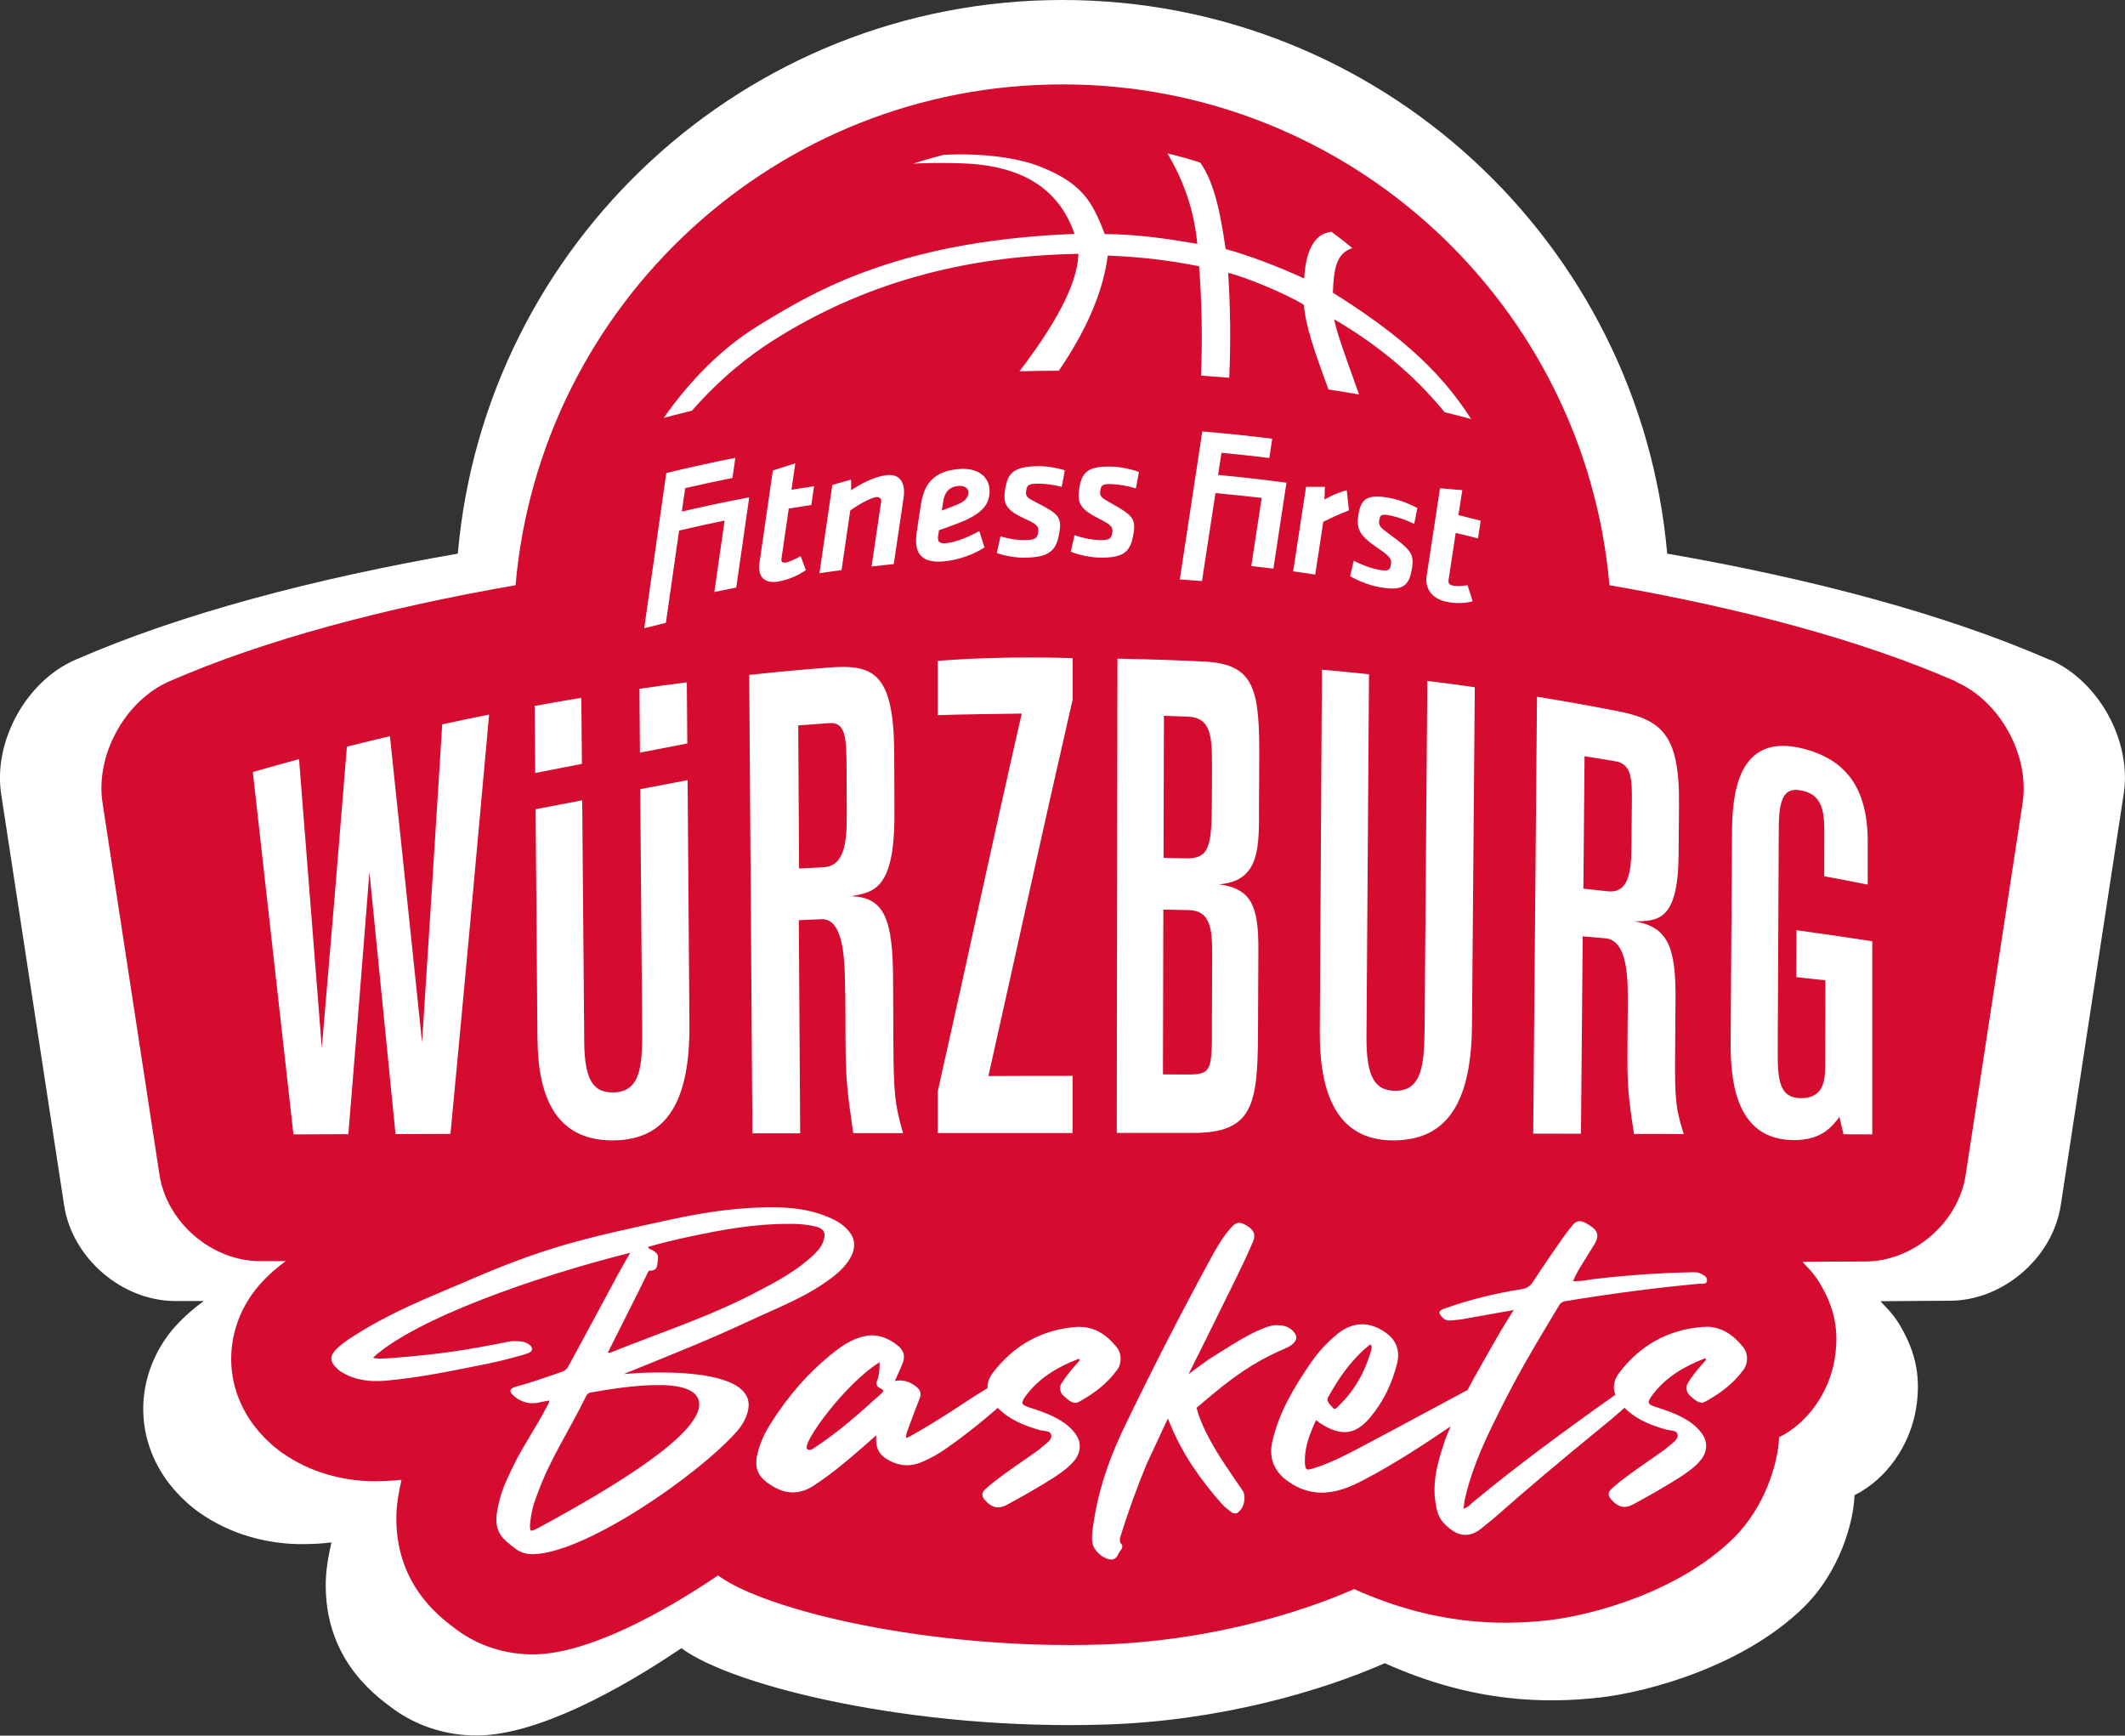
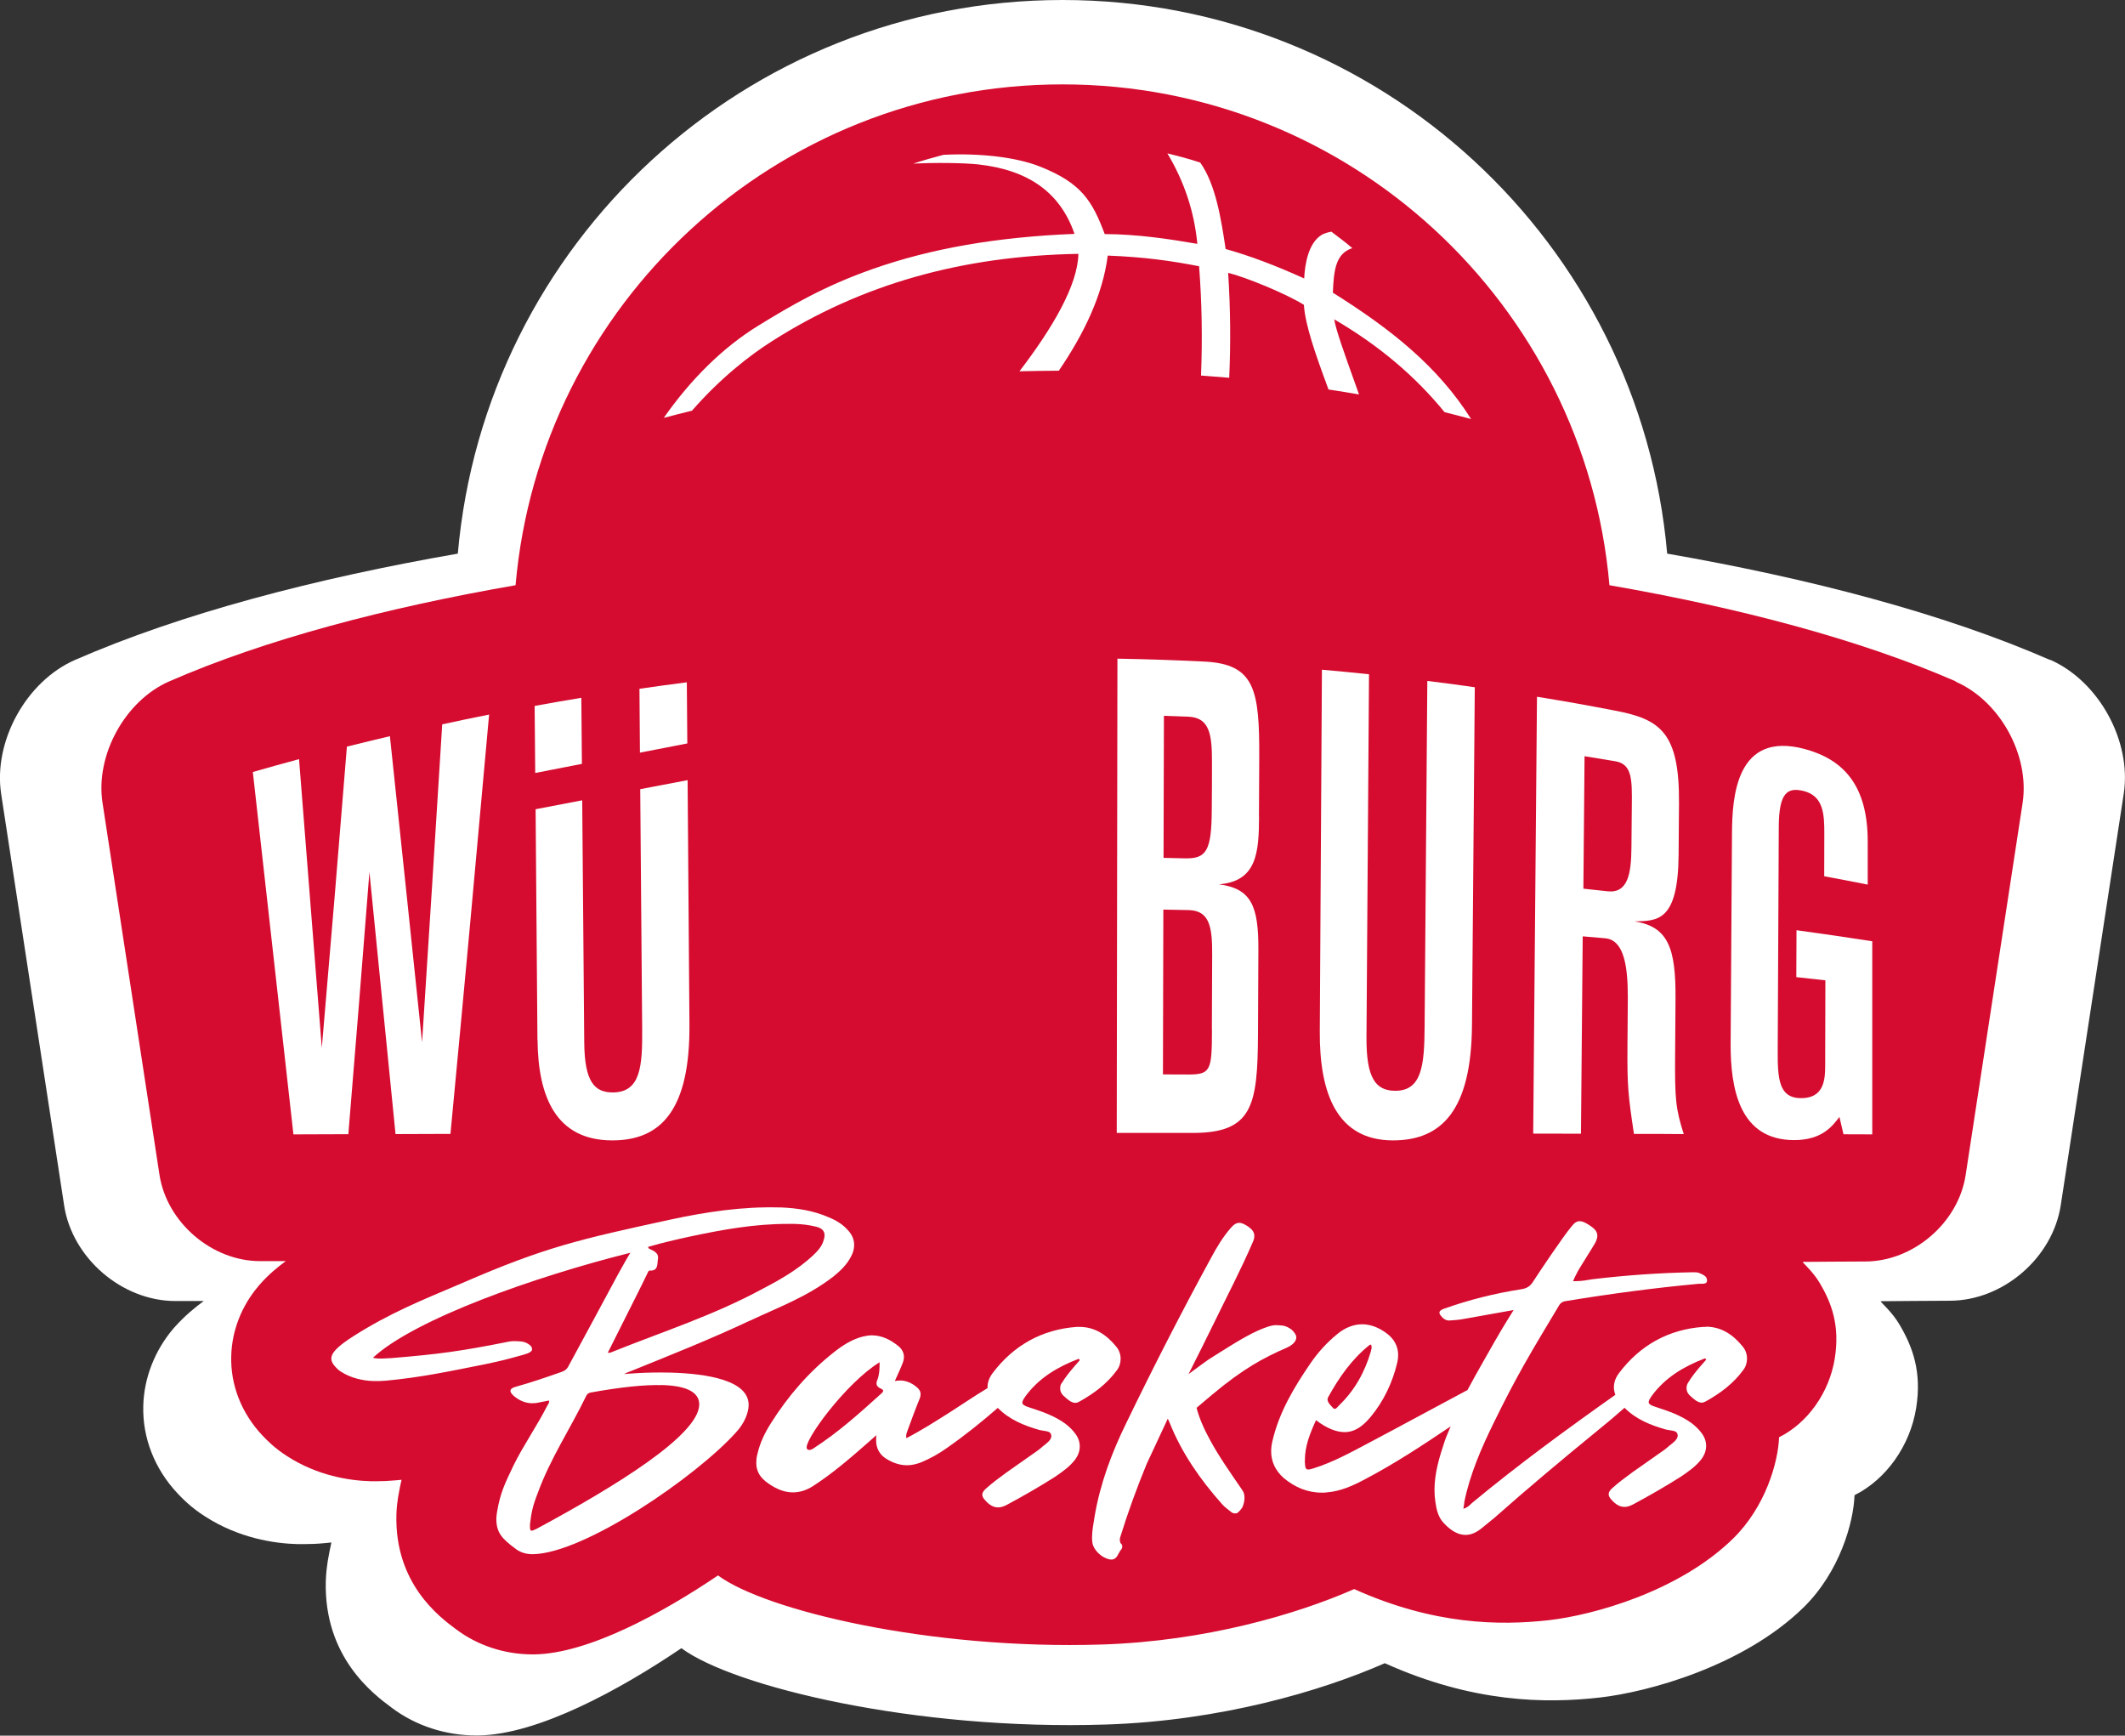
<svg xmlns="http://www.w3.org/2000/svg" id="Logo" viewBox="0 0 219.36 179.14">
  <rect x="0" y="0" width="219.36" height="179.14" fill="#333333" stroke="none" />
  <path d="M211.61,68.11c-10.97-4.79-24.75-8.4-39.51-10.97C169.3,25.12,142.43,0,109.68,0s-59.62,25.12-62.42,57.14c-14.76,2.57-28.54,6.18-39.51,10.97-5.04,2.2-8.46,8.4-7.63,13.84l6.5,42.46c.83,5.44,5.97,9.86,11.47,9.87h2.94c-.91.67-1.95,1.52-2.98,2.67l-.17.19c-1.92,2.27-3.02,5.1-3.09,7.96-.09,3.3,1.17,6.53,3.57,9.07.43.45,1.37,1.44,2.82,2.35,3.47,2.23,7.11,2.79,9.56,2.85.2,0,.4,0,.61,0,.71,0,1.43-.03,2.15-.1.24-.02.48-.05.71-.07-.13.57-.25,1.17-.36,1.82l-.03.18c-.06.39-.16,1.11-.19,1.99-.2,7.81,4.85,11.62,6.81,13.07,2.46,1.85,5.55,2.86,8.73,2.86h.18c6.19-.08,14.68-4.74,20.99-9.01,5.33,3.97,24.12,8.52,43.82,7.88,11.8-.38,22.22-3.44,28.79-6.33,9.09,4.09,16.6,4.18,22.22,3.54,4.95-.56,14.8-3.22,21.02-9.31,3.71-3.64,5.15-8.74,5.25-11.57,3.28-1.64,5.74-5.12,6.36-8.99.6-3.72-.35-6.29-1.7-8.59-.82-1.41-2.07-2.41-1.95-2.44.06-.01,7.11-.05,7.11-.05,5.5,0,10.64-4.42,11.47-9.87,0,0,1.24-8.12,6.5-42.46.83-5.44-2.58-11.64-7.63-13.84Z" style="fill:#fff;" />
  <path d="M201.88,70.32c-9.92-4.33-22.39-7.6-35.74-9.92-2.53-28.97-26.84-51.69-56.46-51.69s-53.93,22.72-56.46,51.69c-13.35,2.32-25.82,5.59-35.74,9.92-4.56,1.99-7.65,7.6-6.9,12.52l5.88,38.4c.75,4.92,5.4,8.92,10.38,8.92h2.66c-.82.6-1.77,1.37-2.69,2.42l-.15.18c-1.74,2.05-2.73,4.61-2.79,7.2-.09,2.98,1.06,5.91,3.23,8.21.39.41,1.24,1.3,2.55,2.13,3.14,2.02,6.43,2.52,8.65,2.58.18,0,.36,0,.55,0,.64,0,1.3-.03,1.95-.09.22-.02.43-.04.65-.06-.12.51-.23,1.06-.33,1.65l-.03.16c-.05.36-.15,1-.17,1.8-.18,7.07,4.39,10.51,6.16,11.82,2.22,1.67,5.02,2.59,7.89,2.59h.16c5.6-.07,13.28-4.29,18.99-8.15,4.82,3.59,21.82,7.7,39.63,7.13,10.67-.34,20.1-3.11,26.04-5.72,8.22,3.7,15.01,3.78,20.1,3.21,4.48-.51,13.38-2.91,19.01-8.42,3.36-3.29,4.66-7.9,4.75-10.46,2.97-1.48,5.19-4.63,5.75-8.13.54-3.37-.31-5.69-1.54-7.77-.75-1.27-1.87-2.18-1.76-2.2.05-.01,6.43-.04,6.43-.04,4.98,0,9.63-4,10.38-8.92,0,0,1.12-7.34,5.88-38.4.75-4.92-2.33-10.53-6.9-12.52Z" style="fill:#d50c2f;" />
  <path d="M128.14,153.65c-1.06-1.55-2.35-3.38-3.21-4.99-.59-1.06-1.15-2.31-1.41-3.36.46-.39.92-.77,1.6-1.35,3.23-2.7,5.25-3.78,7.72-4.86.84-.37,1.16-.94.87-1.4-.11-.17-.27-.43-.63-.62-.52-.31-.78-.26-1.32-.3-.51-.03-1.36.32-1.88.55-1.54.68-3.71,2.11-5.13,3-.08.04-1.02.74-2.06,1.5.92-1.81,1.8-3.59,2.67-5.36,1.35-2.78,2.78-5.5,3.98-8.3.11-.23.14-.43.14-.6,0-.43-.26-.74-.83-1.09-.29-.17-.52-.26-.72-.26-.31,0-.57.17-.89.54-.8.92-1.43,1.97-2,3.03-3.06,5.61-5.98,11.31-8.76,17.06-1.52,3.09-2.72,6.3-3.29,9.7-.11.72-.26,1.43-.26,2.15,0,.17,0,.31.03.49.09.77.92,1.57,1.72,1.75.09.03.17.03.23.03.63,0,.69-.63,1-1,.11-.11.14-.23.14-.34s-.03-.23-.14-.31c-.09-.11-.11-.26-.11-.37,0-.09,0-.17.03-.26.8-2.58,1.72-5.12,2.75-7.61l2.17-4.65c.07.16.13.31.21.47,1.22,3.04,3.1,5.78,5.39,8.35.27.32.62.55.95.82.17.16.46.16.59.11.13-.04.54-.49.6-.7.18-.45.25-1.02.08-1.44-.05-.11-.13-.24-.22-.37Z" style="fill:#fff;" />
  <path d="M176.1,136.95h-.29c-3.58.26-6.5,1.89-8.67,4.75-.37.49-.54.97-.54,1.49,0,.26.06.52.15.77-5.05,3.57-10.07,7.24-14.83,11.19-.23.23-.46.46-.86.57.06-.31.09-.54.11-.77.6-2.86,1.75-5.5,3.01-8.07,2.46-5.04,3.9-7.37,6.76-12.15.2-.34.49-.43.8-.46,4.52-.74,9.07-1.35,13.62-1.77h.31c.26,0,.52-.03.54-.29v-.09c0-.4-.43-.57-.77-.72-.2-.09-.43-.09-.63-.09-3.49.06-6.96.31-10.42.72-.54.09-1.12.2-1.72.2h-.29c.14-.34.29-.63.43-.89.11-.29,1.83-2.93,1.94-3.22.09-.23.14-.4.14-.57,0-.46-.29-.77-.94-1.17-.37-.23-.63-.34-.89-.34-.29,0-.54.17-.83.54-.89,1.06-3.23,4.56-4,5.74-.29.46-.66.66-1.17.74-2.75.43-5.41,1.09-8.04,2.03-.29.11-.43.23-.43.4,0,.11.09.26.23.4.17.23.46.4.74.4h.06c.46-.03.92-.06,1.37-.14,1.69-.31,3.52-.63,5.26-.94,0,0-1.11,1.76-1.89,3.13-.97,1.72-1.96,3.41-2.88,5.14-.05.03-.1.04-.15.07-3.32,1.77-6.64,3.58-9.99,5.35-1.89,1-3.75,2.03-5.78,2.66-.23.06-.37.11-.52.11-.26,0-.31-.2-.34-.74v-.2c0-1.49.54-2.81,1.15-4.15,1.17.89,2.15,1.23,2.95,1.23,1.12,0,1.95-.69,2.69-1.57,1.35-1.63,2.26-3.55,2.75-5.61.06-.26.09-.52.09-.77,0-.92-.43-1.72-1.29-2.32-.8-.57-1.63-.86-2.43-.86-.86,0-1.75.34-2.55,1-1.09.89-2,1.89-2.78,3.03-1.69,2.46-3.23,5.04-3.92,7.99-.09.37-.14.74-.14,1.09,0,1.06.43,2,1.32,2.78,1.14.94,2.43,1.49,3.92,1.49.17,0,.34,0,.52-.03,1.4-.11,2.69-.69,3.92-1.35,3.09-1.62,5.97-3.52,8.85-5.46-.19.47-.41.94-.58,1.42-.57,1.69-1.09,3.38-1.09,5.15,0,.4.03.8.09,1.2.11.8.29,1.6.86,2.2.74.8,1.49,1.23,2.26,1.23.54,0,1.12-.23,1.72-.74.4-.34.83-.66,1.23-1,3.52-3.12,7.13-6.13,10.76-9.1.91-.73,1.81-1.49,2.7-2.28,1.19,1.2,2.7,1.8,4.29,2.25.43.11,1.09.06,1.17.46,0,.06.03.09.03.14,0,.43-.49.77-.86,1.06-.23.2-.46.4-.72.57-1.03.72-2.03,1.43-3.06,2.15-.74.54-1.49,1.09-2.18,1.72-.2.2-.31.37-.31.57s.11.37.29.57c.43.49.86.74,1.35.74.31,0,.6-.11.94-.29,1.66-.89,3.29-1.83,4.87-2.83.77-.52,1.55-1.06,2.12-1.8.34-.46.49-.92.49-1.37s-.14-.89-.46-1.32c-.29-.4-.66-.74-1.03-1.03-1.14-.83-2.43-1.26-3.75-1.69-.46-.14-.69-.29-.69-.49,0-.14.11-.34.31-.63,1.4-1.92,3.35-3.06,5.52-3.89.03.06.09.11.11.14-.43.49-.86.97-1.26,1.49-.23.29-.43.6-.63.92-.11.17-.14.37-.14.54,0,.31.14.6.43.83.31.29.72.66,1.14.66.14,0,.29-.06.43-.14,1.49-.83,2.83-1.83,3.84-3.21.29-.37.4-.8.4-1.2,0-.43-.14-.89-.46-1.26-.97-1.2-2.2-2.03-3.78-2.03ZM137.1,144.21c1.12-2.03,2.43-3.92,4.26-5.38.03-.03.11-.03.17-.06.03.09.06.17.06.29,0,.14-.06.31-.09.46-.63,2.12-1.66,3.98-3.26,5.52-.14.14-.29.37-.46.37-.06,0-.11-.03-.17-.09-.2-.23-.57-.54-.57-.89,0-.09.03-.14.06-.23Z" style="fill:#fff;" />
  <path d="M109.58,142.76c-.11.17-.14.37-.14.54,0,.31.14.6.43.83.31.29.72.66,1.14.66.14,0,.29-.06.43-.14,1.49-.83,2.83-1.83,3.84-3.21.29-.37.4-.8.4-1.2,0-.43-.14-.89-.46-1.26-.97-1.2-2.2-2.03-3.78-2.03h-.29c-3.58.26-6.5,1.89-8.67,4.75-.37.49-.54.97-.54,1.49,0,.03,0,.05,0,.08-1.32.79-2.6,1.67-3.9,2.5-1.46.92-2.92,1.86-4.47,2.66-.03-.09-.03-.14-.03-.2,0-.26.11-.46.17-.66.4-1.09.8-2.18,1.23-3.23.06-.14.09-.29.09-.43,0-.31-.14-.54-.43-.77-.49-.4-1.06-.66-1.69-.66-.17,0-.37.03-.54.06.29-.66.57-1.23.8-1.83.09-.23.14-.43.14-.66,0-.4-.17-.77-.54-1.09-.83-.69-1.75-1.14-2.78-1.14-.31,0-.63.06-.97.14-1.09.29-2.03.89-2.89,1.57-2.63,2.06-4.78,4.55-6.55,7.36-.63,1-1.14,2.03-1.4,3.21-.09.31-.11.63-.11.89,0,.89.4,1.55,1.29,2.15.83.57,1.63.89,2.49.89.69,0,1.37-.2,2.09-.66,2.09-1.35,3.95-2.98,5.81-4.61.2-.17.37-.34.72-.63-.03.17-.03.34-.03.52,0,.86.37,1.49,1.06,1.92.69.43,1.4.66,2.15.66.46,0,.94-.11,1.46-.31.94-.4,1.83-.89,2.66-1.49,1.82-1.27,3.55-2.66,5.23-4.12,1.2,1.22,2.72,1.83,4.33,2.29.43.11,1.09.06,1.17.46,0,.06.03.09.03.14,0,.43-.49.77-.86,1.06-.23.2-.46.4-.72.57-1.03.72-2.03,1.43-3.06,2.15-.74.54-1.49,1.09-2.18,1.72-.2.2-.31.37-.31.57s.11.37.29.57c.43.49.86.74,1.35.74.31,0,.6-.11.94-.29,1.66-.89,3.29-1.83,4.87-2.83.77-.52,1.55-1.06,2.12-1.8.34-.46.49-.92.49-1.37s-.14-.89-.46-1.32c-.29-.4-.66-.74-1.03-1.03-1.14-.83-2.43-1.26-3.75-1.69-.46-.14-.69-.29-.69-.49,0-.14.11-.34.31-.63,1.4-1.92,3.35-3.06,5.52-3.89.03.06.09.11.11.14-.43.49-.86.97-1.26,1.49-.23.29-.43.6-.63.92ZM91.03,143.78c-2.35,2.12-4.46,4.03-7.12,5.75,0,0-.41.27-.61,0-.47-.68,4.03-6.81,7.5-8.93,0,.74-.03,1.32-.23,1.8-.06.14-.09.26-.09.37,0,.26.17.43.43.54.14.06.26.14.26.23,0,.06-.03.14-.14.23Z" style="fill:#fff;" />
  <path d="M77.41,136.31c3.09-1.45,5.89-2.46,8.61-4.55.73-.59,1.41-1.24,1.84-2.09.21-.38.3-.76.31-1.11.02-.56-.17-1.07-.62-1.57-.54-.62-1.25-1.05-2-1.35-1.59-.7-3.26-.95-4.94-1.02h-.2c-3.79-.1-7.5.46-11.18,1.25-9.27,2.02-12.9,2.8-21.62,6.6-4.12,1.75-7.36,3.04-11.16,5.46-.67.44-1.35.88-1.9,1.5-.21.25-.35.52-.35.78,0,.28.14.56.41.85.17.18.35.37.57.5,1,.66,2.27.95,3.39.98.41.01.84,0,1.27-.04,3.67-.34,6.62-.98,10.25-1.7,1.8-.38,2.07-.46,3.71-.91.21-.07,1.11-.25,1.12-.6v-.05c0-.25-.19-.41-.42-.55-.42-.27-.88-.25-1.36-.27-.18,0-.36,0-.56.04-4.96.99-7.2,1.3-12.17,1.71-.1,0-.83.05-.96.05-.53,0-.81-.02-.94-.1,4.39-4.03,16.86-8.4,26.56-10.82-.48.78-.88,1.53-1.33,2.33-1.74,3.26-3.26,6.04-5.02,9.3-.16.35-.4.55-.76.67-1.57.55-3.13,1.09-4.72,1.53-.36.09-.54.24-.55.42,0,.15.12.31.34.52.55.47,1.18.74,1.84.76.25,0,.51-.01.77-.08.36-.07.69-.14,1.05-.2v.05c0,.23-.14.38-.22.53-.99,1.96-2.48,4.12-3.45,6.1-.86,1.81-1.37,2.79-1.71,4.82-.03.2-.06.41-.07.61-.04,1.53.6,2.17,2.02,3.22.45.34,1.06.54,1.74.53,5.34-.07,16.95-8.06,21.01-12.61.87-.95,1.25-2,1.27-2.74.07-2.62-4.37-3.29-8.05-3.39-2.6-.07-4.81.15-4.81.15.28-.15.46-.22.67-.29,4.12-1.67,8.28-3.32,12.33-5.23ZM68.31,142.95c2.75.07,3.9.84,3.87,2.04-.08,3.15-8.64,8.41-16.79,12.8-.26.12-.41.19-.51.19-.15,0-.17-.13-.17-.44v-.23c.14-1.21.29-1.92.82-3.26,1.26-3.48,3.35-6.61,4.97-9.95.08-.2.24-.32.44-.37,3.2-.58,5.62-.82,7.38-.77ZM63.06,139.58c-.08.02-.13.05-.21.05-.03,0-.05,0-.1-.03,1.07-2.11,1.85-3.71,2.92-5.82.38-.75.75-1.51,1.13-2.29.08-.13.11-.35.26-.35h.05c.89.02.71-.74.82-1.25v-.1c.02-.48-.46-.7-.87-.89-.05-.05-.15-.03-.15-.21,1.44-.42,2.9-.76,4.38-1.08,3.3-.7,6.63-1.3,10.04-1.29.23,0,.46-.01.71,0,.74.02,1.5.11,2.21.29.58.14.88.43.87.91,0,.13-.03.28-.09.46-.17.68-.67,1.18-1.16,1.65-1.51,1.39-3.3,2.43-5.13,3.38-5.11,2.77-10.29,4.41-15.69,6.58Z" style="fill:#fff;" />
  <path d="M163.38,96.64c.93.08,1.4.12,2.33.2,2.38.21,2.35,4.33,2.32,7.16-.01,1.57-.02,2.36-.03,3.93-.03,4.12.06,5.05.67,9.1,2.06,0,3.08,0,5.14.02-.83-2.63-.93-3.55-.89-8.35.02-2.23.03-3.35.04-5.58.04-5.22-.73-7.48-4.22-8.02,2.33-.07,4.49.06,4.54-6.9.02-2.11.02-3.17.04-5.28.06-7.32-1.93-8.68-6.57-9.57-3.23-.62-4.85-.91-8.09-1.44-.16,18.04-.23,27.05-.39,45.09,1.97,0,2.96,0,4.93.01.07-8.15.1-12.22.18-20.37ZM163.58,78.05c1.27.2,1.9.31,3.17.52,1.74.29,1.73,1.9,1.7,4.6-.01,1.72-.02,2.58-.04,4.3-.02,2.7-.36,4.75-2.47,4.52-.99-.11-1.49-.16-2.49-.27.05-5.47.07-8.2.12-13.66Z" style="fill:#fff;" />
  <path d="M136.46,69.11c-.09,14.93-.14,22.4-.22,37.34-.04,6.44,1.79,11.25,7.56,11.25,5.09,0,8.08-3.2,8.15-11.87.11-13.96.17-20.94.29-34.9-1.96-.28-2.94-.41-4.9-.65-.11,14.29-.17,21.43-.28,35.72-.03,3.9-.26,6.61-3.07,6.58-1.96-.03-2.96-1.25-2.93-5.54.1-14.98.15-22.47.26-37.45-1.94-.2-2.91-.3-4.86-.47Z" style="fill:#fff;" />
  <path d="M129.96,84.29c.01-2.41.02-3.62.03-6.03.03-7.05-.43-9.73-5.69-9.98-3.58-.17-5.37-.23-8.95-.3-.03,19.58-.04,29.37-.07,48.95,3.14,0,4.71,0,7.85,0,6.15,0,6.69-2.8,6.73-10.13.02-3.5.03-5.26.04-8.76.02-4.52-.72-6.33-4.07-6.77,3.95-.3,4.12-3.36,4.14-6.99ZM120.14,73.88c1.01.03,1.51.05,2.52.09,2.2.08,2.46,1.82,2.45,4.71,0,1.93,0,2.89-.02,4.82-.02,4.34-.55,5.14-2.79,5.09-.88-.02-1.31-.03-2.19-.05.01-5.86.02-8.8.04-14.66ZM125.11,106.3c-.01,4.2-.12,4.61-2.51,4.6-1.02,0-1.53,0-2.55-.01.02-6.8.03-10.21.04-17.01,1.04.02,1.57.03,2.61.05,2.19.05,2.45,1.78,2.43,4.67-.01,3.08-.02,4.63-.03,7.71Z" style="fill:#fff;" />
-   <path d="M110.72,67.93s-6.83-.29-13.92.28v5.6c2.72-.09,5.95-.12,8.67-.16-3.56,15.64-5.18,23.49-8.67,39.01,0,1.71,0,2.56,0,4.28,5.3,0,8.61,0,13.92,0v-5.9c-3.17,0-5.55,0-8.69.02,3.49-15.52,5.14-23.34,8.7-38.88,0-1.7,0-2.54,0-4.24Z" style="fill:#fff;" />
-   <path d="M87.26,102.48c0,1.75.01,2.62.02,4.37.02,4.57.14,5.59.8,10.1,2.06,0,3.08,0,5.14,0-.86-3.02-.97-4.05-1-9.55,0-2.56-.02-3.83-.03-6.39-.03-5.98-.83-8.44-4.35-8.51,2.34-.43,4.53-.63,4.49-8.6,0-2.42-.01-3.63-.02-6.05-.03-8.38-2.08-9.33-6.79-8.95-3.27.26-4.91.41-8.18.76.13,18.92.2,28.38.33,47.31,1.97,0,2.96,0,4.93,0-.05-8.8-.08-13.2-.14-22,.94-.04,1.41-.06,2.34-.1,2.39-.09,2.42,4.48,2.44,7.62ZM82.4,74.87c1.28-.1,1.92-.15,3.2-.24,1.76-.12,1.77,1.66,1.79,4.66,0,1.91.01,2.87.02,4.78.02,3-.29,5.34-2.42,5.44-1,.05-1.5.07-2.5.13-.03-5.9-.05-8.86-.09-14.76Z" style="fill:#fff;" />
  <path d="M70.95,76.74c-.02-1.98-.03-4.03-.05-6.32-1.96.25-2.94.39-4.89.67.02,2.39.04,4.54.05,6.59,1.86-.36,3.59-.69,4.89-.95Z" style="fill:#fff;" />
  <path d="M55.49,107.32c.05,5.94,1.94,10.38,7.72,10.38,5.09,0,8.03-3.23,7.96-12-.08-9.77-.13-17.49-.19-25.18-1.3.24-3.03.57-4.89.93.06,7.51.12,15.16.2,24.75.03,3.83-.16,6.5-2.97,6.55-1.96.03-2.98-1.1-3.01-5.17-.08-9.68-.14-17.4-.21-24.98-1.95.37-3.68.7-4.81.92.06,7.16.11,14.62.19,23.81Z" style="fill:#fff;" />
  <path d="M60.07,78.84c-.02-2.12-.04-4.34-.06-6.82-1.93.32-2.89.49-4.82.84.02,2.53.04,4.77.06,6.92,1.13-.22,2.86-.56,4.81-.94Z" style="fill:#fff;" />
  <path d="M38.13,89.95c1.07,10.68,1.61,16.1,2.7,27.1,2.27,0,3.4-.01,5.67-.02,1.61-16.96,2.4-25.63,3.99-43.28-1.94.39-2.91.59-4.84,1.01-.83,13.28-1.24,19.84-2.08,32.81-1.34-12.85-2.01-19.18-3.32-31.59-1.78.42-2.67.64-4.44,1.08-1.02,12.65-1.54,18.87-2.59,31.1-.95-12.11-1.42-18.07-2.35-29.81-1.91.52-2.86.78-4.77,1.33,1.63,14.5,2.47,21.99,4.19,37.4,2.27,0,3.4-.01,5.67-.02.88-10.7,1.32-16.12,2.18-27.12Z" style="fill:#fff;" />
  <path d="M185.45,96.04c0,1.93-.01,2.89-.02,4.81,1.2.13,1.8.2,3,.33,0,3.51-.01,5.27-.02,8.78,0,1.48-.12,3.45-2.6,3.38-2.12-.06-2.32-1.88-2.3-4.88.05-9.26.07-13.89.11-23.16.02-3.51.91-4.05,2.52-3.67,2.14.5,2.18,2.5,2.18,4.42,0,1.76,0,2.64-.01,4.39,1.8.33,2.7.51,4.49.86,0-1.79,0-2.68,0-4.47,0-5.74-2.48-8.45-6.53-9.53-7.07-1.88-7.45,5.01-7.48,8.62-.06,8.69-.09,13.04-.14,21.73-.03,4.78.94,10.02,6.56,10.02,2.86,0,3.93-1.42,4.67-2.39.17.72.25,1.08.42,1.79,1.19,0,1.78,0,2.97.01v-19.93c-3.12-.48-4.68-.71-7.81-1.14Z" style="fill:#fff;" />
  <g id="Fitness_First">
-     <path id="Fitness_First-2" d="M78.39,58.17c.46-3.2.93-6.41,1.39-9.61.77-.25,1.55-.5,2.32-.74-.13.91-.27,1.82-.4,2.73.78-.13,1.56-.25,2.34-.37-.1.65-.19,1.3-.29,1.94-.78.12-1.56.24-2.33.37-.25,1.72-.5,3.45-.75,5.17-.04.32.08.45.42.4.45-.08,1.05-.38,1.56-.66.18.48.36.96.54,1.44-.76.53-1.76.99-2.85,1.18-1.42.25-2.13-.51-1.95-1.84ZM147.27,59.44c.46-3.02.92-6.03,1.38-9.05.77.06,1.53.13,2.3.2-.13.86-.26,1.71-.4,2.57.77.19,1.54.38,2.3.58-.09.61-.19,1.22-.28,1.83-.77-.2-1.53-.39-2.3-.57-.25,1.62-.49,3.25-.74,4.87-.04.31.08.48.41.56.45.11,1.04.04,1.55-.03.18.55.35,1.1.53,1.65-.75.22-1.74.28-2.82.03-1.41-.33-2.12-1.37-1.93-2.63ZM90.96,51.88c.01-.09.1-.64-.5-.57-.6.07-1.85.77-2.69,1.38-.3,2.05-.6,4.1-.9,6.15-.76.1-1.52.21-2.28.32.44-3.04.89-6.07,1.33-9.11.65-.19,1.29-.37,1.94-.55,0,.37,0,.73,0,1.1,1.18-.8,2.6-1.45,3.68-1.56,1.26-.13,1.75.64,1.78,1.62.01.36-.02.6-.07.9-.33,2.22-.66,4.44-.99,6.66-.76.08-1.52.16-2.29.25.32-2.19.65-4.38.97-6.57ZM96.86,55.15c-.08.53-.11.97.72.92.98-.07,2.33-.6,3.51-1.26.18.56.36,1.12.54,1.69-1.09.72-2.78,1.34-4.31,1.45-2.44.18-2.97-1.09-2.69-3.02.14-.93.28-1.86.42-2.79.33-2.16,1.29-3.56,4.07-3.74,1.76-.11,2.98.74,3.03,2.2.05,1.62-1,2.58-3.49,3.5-1.11.41-1.29.48-1.73.62-.02.14-.04.29-.06.43ZM99.97,50.8c-.01-.4-.38-.68-.99-.65-1.04.07-1.49.73-1.61,1.6-.05.31-.1.62-.15.94.32-.11.42-.16,1.33-.5,1.01-.38,1.43-.79,1.41-1.39ZM139.26,52.67c-1.05.4-1.7.72-2.66,1.18-.28,1.82-.55,3.63-.83,5.45-.76-.12-1.52-.23-2.28-.33.44-2.91.89-5.82,1.33-8.72.65,0,1.3,0,1.95,0-.02.44-.03.87-.05,1.31.62-.37,1.54-.78,2.3-.96.08.69.15,1.38.23,2.07ZM139.37,59.49c.12-.54.25-1.08.37-1.62.72.37,1.65.76,2.56.93.99.19,1.19.07,1.29-.55.07-.54-.02-.77-1.39-1.7-1.95-1.32-2.19-2.04-1.98-3.38.26-1.77.97-2.21,3.37-1.75.86.17,1.98.61,2.72,1.01-.11.55-.21,1.09-.32,1.64-.7-.35-1.73-.71-2.36-.84-.9-.18-1.16-.19-1.25.44-.09.6.08.76,1.09,1.49,2.12,1.56,2.51,2.01,2.3,3.39-.29,1.97-.95,2.52-3.52,2.02-.84-.16-2.1-.63-2.88-1.1ZM110.54,56.93c.13-.56.25-1.12.38-1.69.73.25,1.67.48,2.59.5,1.01.02,1.21-.13,1.31-.76.07-.56-.02-.77-1.41-1.47-1.98-.99-2.21-1.67-2.01-3.04.26-1.81.98-2.38,3.41-2.31.87.02,2.01.27,2.76.55-.11.56-.21,1.13-.32,1.7-.71-.23-1.76-.42-2.4-.44-.91-.03-1.17,0-1.27.65-.09.61.08.74,1.11,1.31,2.15,1.2,2.55,1.58,2.34,3-.29,2.02-.97,2.68-3.57,2.62-.85-.02-2.13-.27-2.92-.61ZM102.9,57.06c.13-.57.25-1.14.38-1.7.73.21,1.67.41,2.59.38,1.01-.02,1.21-.19,1.3-.82.07-.56-.02-.77-1.41-1.4-1.98-.9-2.21-1.57-2.01-2.95.26-1.83.98-2.42,3.41-2.46.87-.01,2.01.18,2.76.43-.11.57-.21,1.14-.32,1.71-.71-.2-1.76-.34-2.4-.33-.91.01-1.17.06-1.27.71-.09.62.08.74,1.11,1.26,2.16,1.11,2.55,1.47,2.34,2.9-.29,2.03-.97,2.72-3.57,2.77-.85.02-2.13-.18-2.92-.49ZM70.38,52.79c.12-.8.23-1.61.35-2.41,1.62-.37,3.25-.72,4.88-1.05.1-.69.2-1.39.3-2.08-2.38.47-4.76,1-7.13,1.57-.76,5.33-1.52,10.67-2.28,16.02.75-.19,1.49-.38,2.24-.56.45-3.18.91-6.35,1.36-9.52,1.56-.37,3.13-.71,4.7-1.03-.35,2.46-.71,4.91-1.06,7.37.75-.16,1.51-.31,2.26-.46.45-3.11.89-6.21,1.34-9.31-2.33.44-4.65.93-6.96,1.47ZM125.74,49.03c.12-.77.23-1.53.35-2.3,1.65.16,3.29.34,4.94.54.1-.66.2-1.32.3-1.99-2.4-.3-4.81-.55-7.22-.75-.77,5.09-1.55,10.18-2.32,15.27.76.05,1.52.11,2.29.17.46-3.03.92-6.05,1.39-9.08,1.59.15,3.18.31,4.77.5-.36,2.34-.71,4.68-1.07,7.03.76.09,1.52.18,2.28.27.45-2.96.9-5.92,1.35-8.87-2.34-.31-4.69-.58-7.04-.8Z" style="fill:#fff;" />
-   </g>
+     </g>
  <path d="M71.42,42.4c2.95-3.38,5.96-5.72,8.31-7.21,9.18-5.84,19.52-8.78,31.59-8.99-.06,3.24-2.68,7.67-6.08,12.12,1.34-.03,2.69-.05,4.06-.06,2.6-3.81,4.53-7.81,5.05-11.88,3.82.15,6.56.54,9.43,1.1.29,3.73.35,7.47.2,11.28.98.07,1.95.15,2.91.23.16-3.56.13-7.15-.11-10.83,1.77.43,5.93,2.13,7.82,3.3.13,2.07,1.17,5.04,2.54,8.74,1.07.16,2.12.33,3.15.51-.12-.35-.24-.68-.36-1.01-1.11-3.1-2.03-5.65-2.2-6.74,4.57,2.66,8.33,5.83,11.39,9.58.93.23,1.85.47,2.74.71-3.44-5.45-8.28-9.29-14.27-13.04.09-2.42.33-4.06,2.01-4.6-.7-.6-1.44-1.15-2.17-1.7-.36.07-.75.18-1.01.34-1.37.85-1.72,3.03-1.79,4.49-2.98-1.35-5.64-2.35-8.11-3.04-.45-3.03-1.02-6.66-2.62-8.92-1.11-.37-2.25-.67-3.39-.95,1.75,2.94,2.77,6,3.09,9.34-2.88-.5-6.19-1-9.56-1.01-1.29-3.44-2.42-5.28-6.69-6.97-2.46-.98-6.24-1.4-9.96-1.21-1.05.28-2.1.57-3.12.91,2.33-.12,5.22-.08,6.72.08,5.22.58,8.47,2.93,9.93,7.17-7.99.32-14.8,1.5-20.82,3.62-4.99,1.75-8.45,3.78-11.85,5.87-3.62,2.23-6.95,5.52-9.73,9.5.95-.25,1.92-.5,2.9-.74Z" style="fill:#fff;" />
</svg>